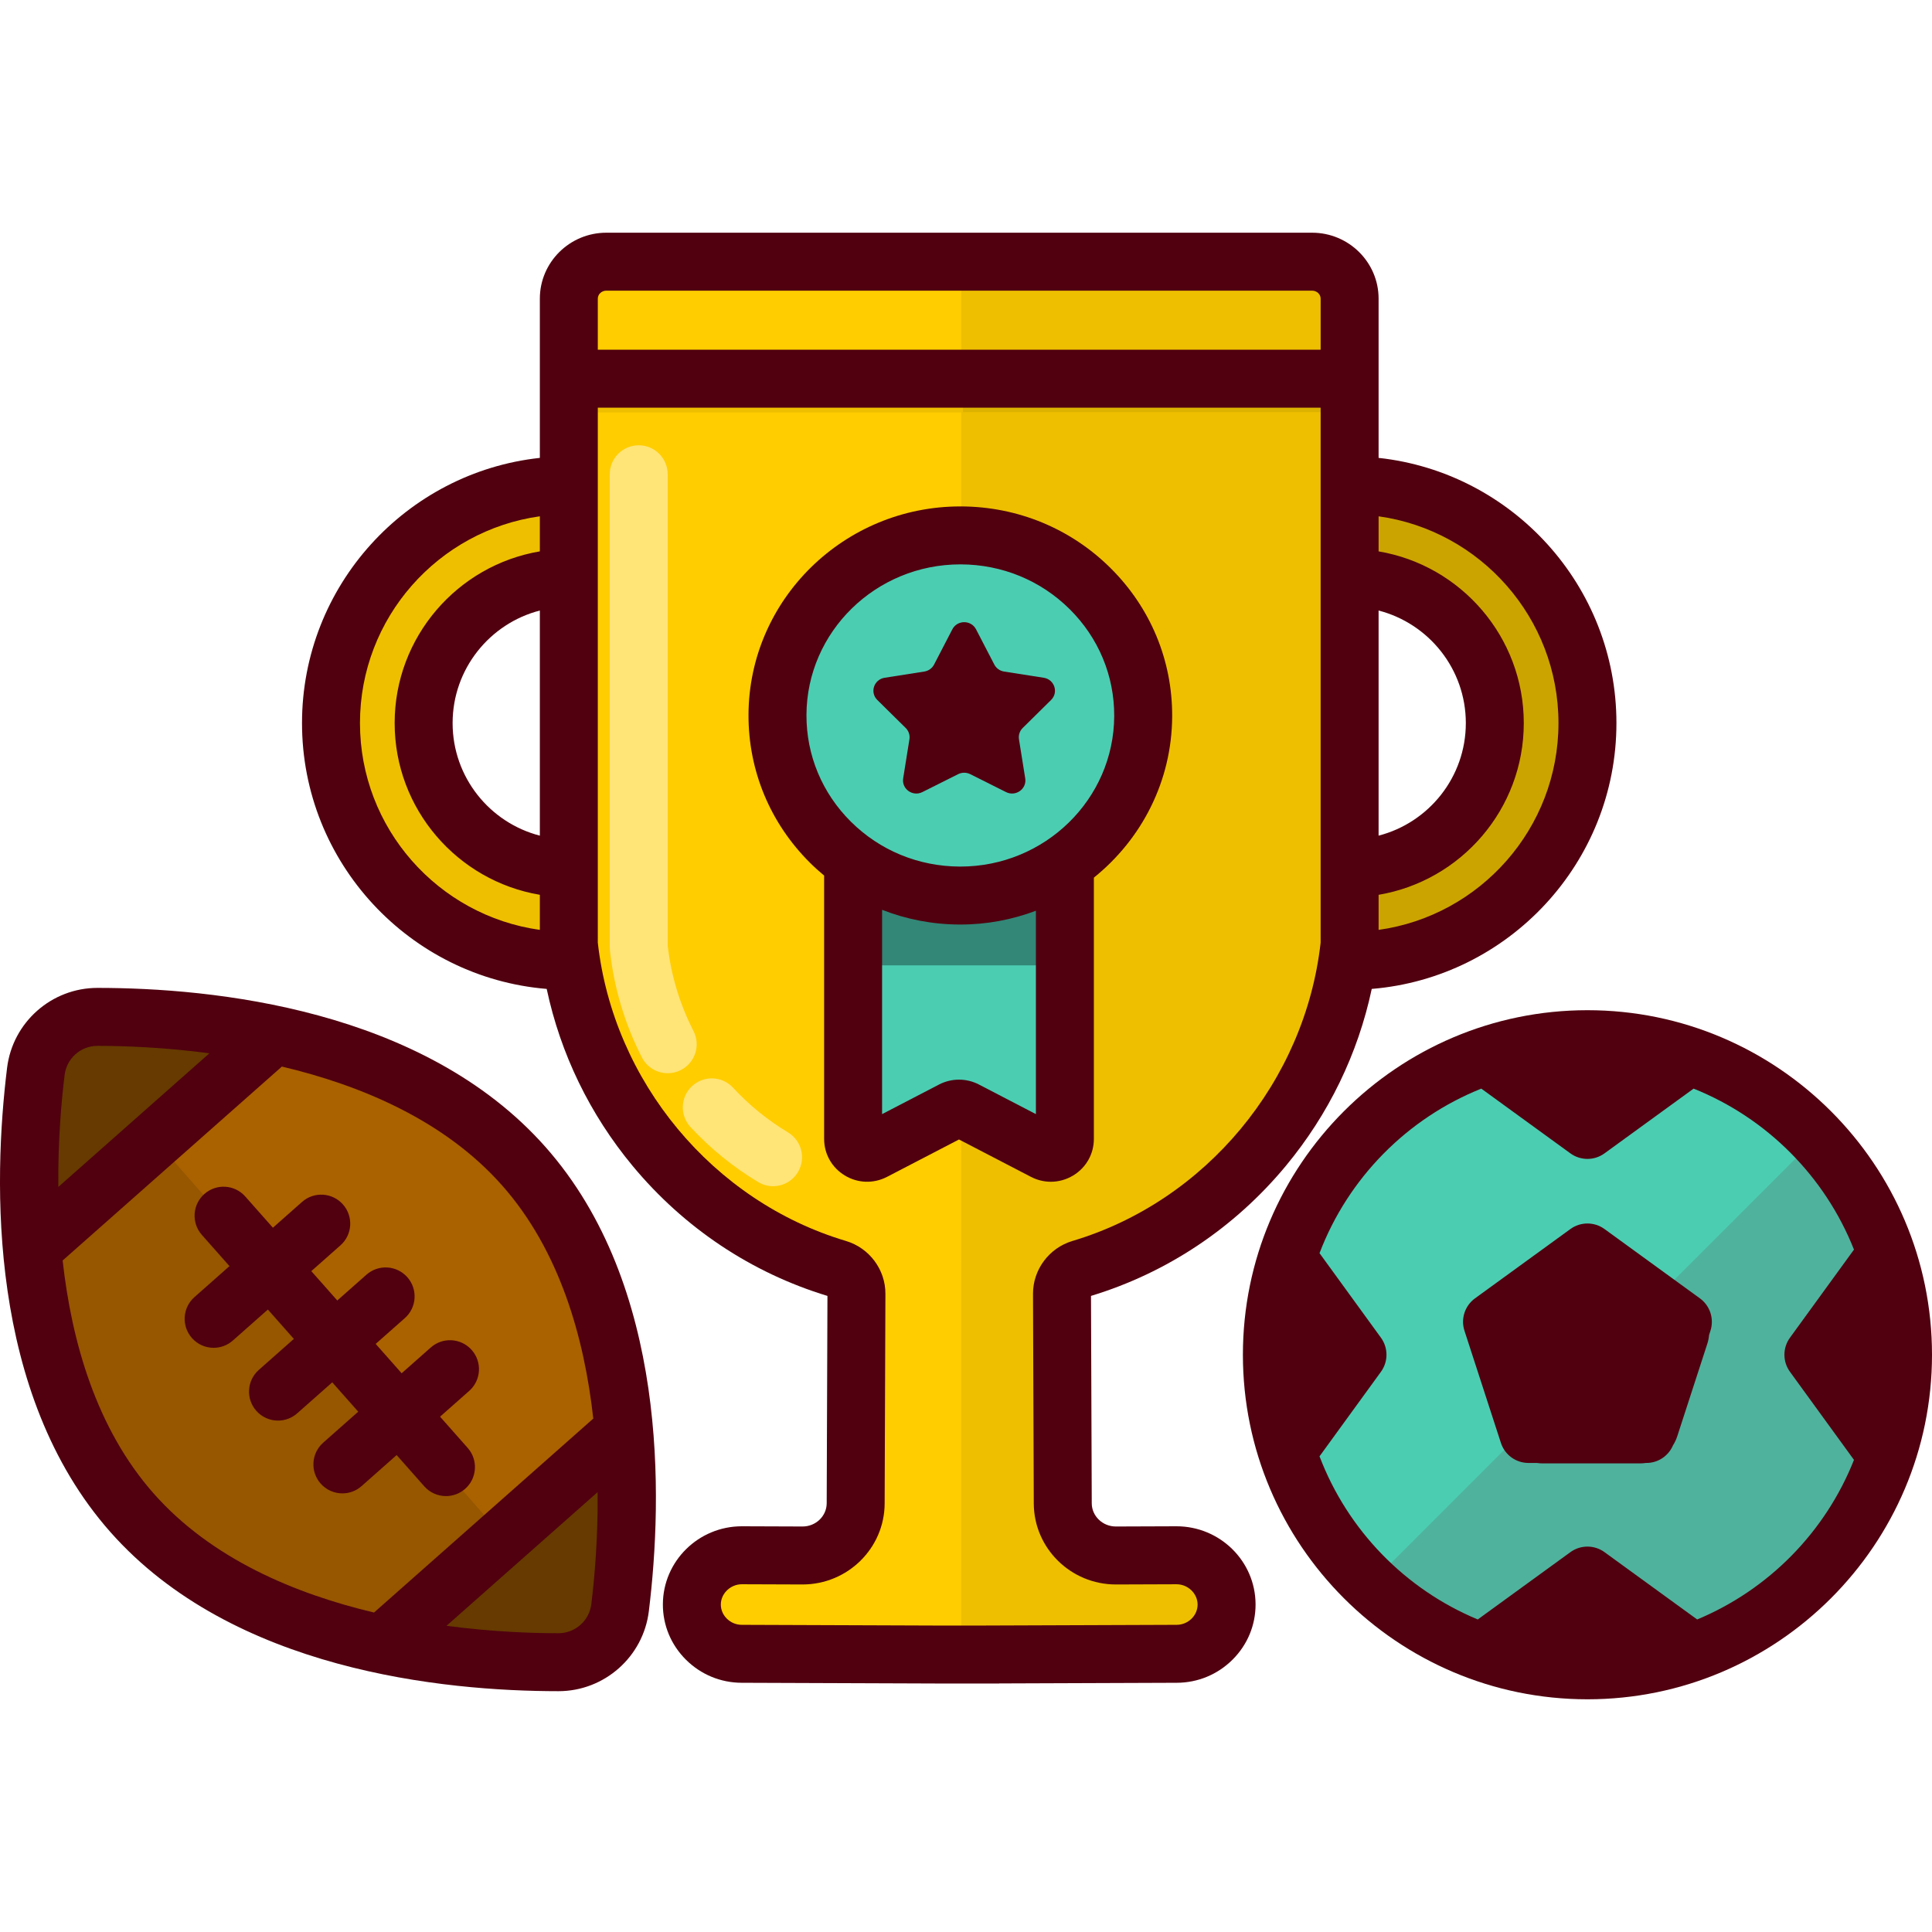
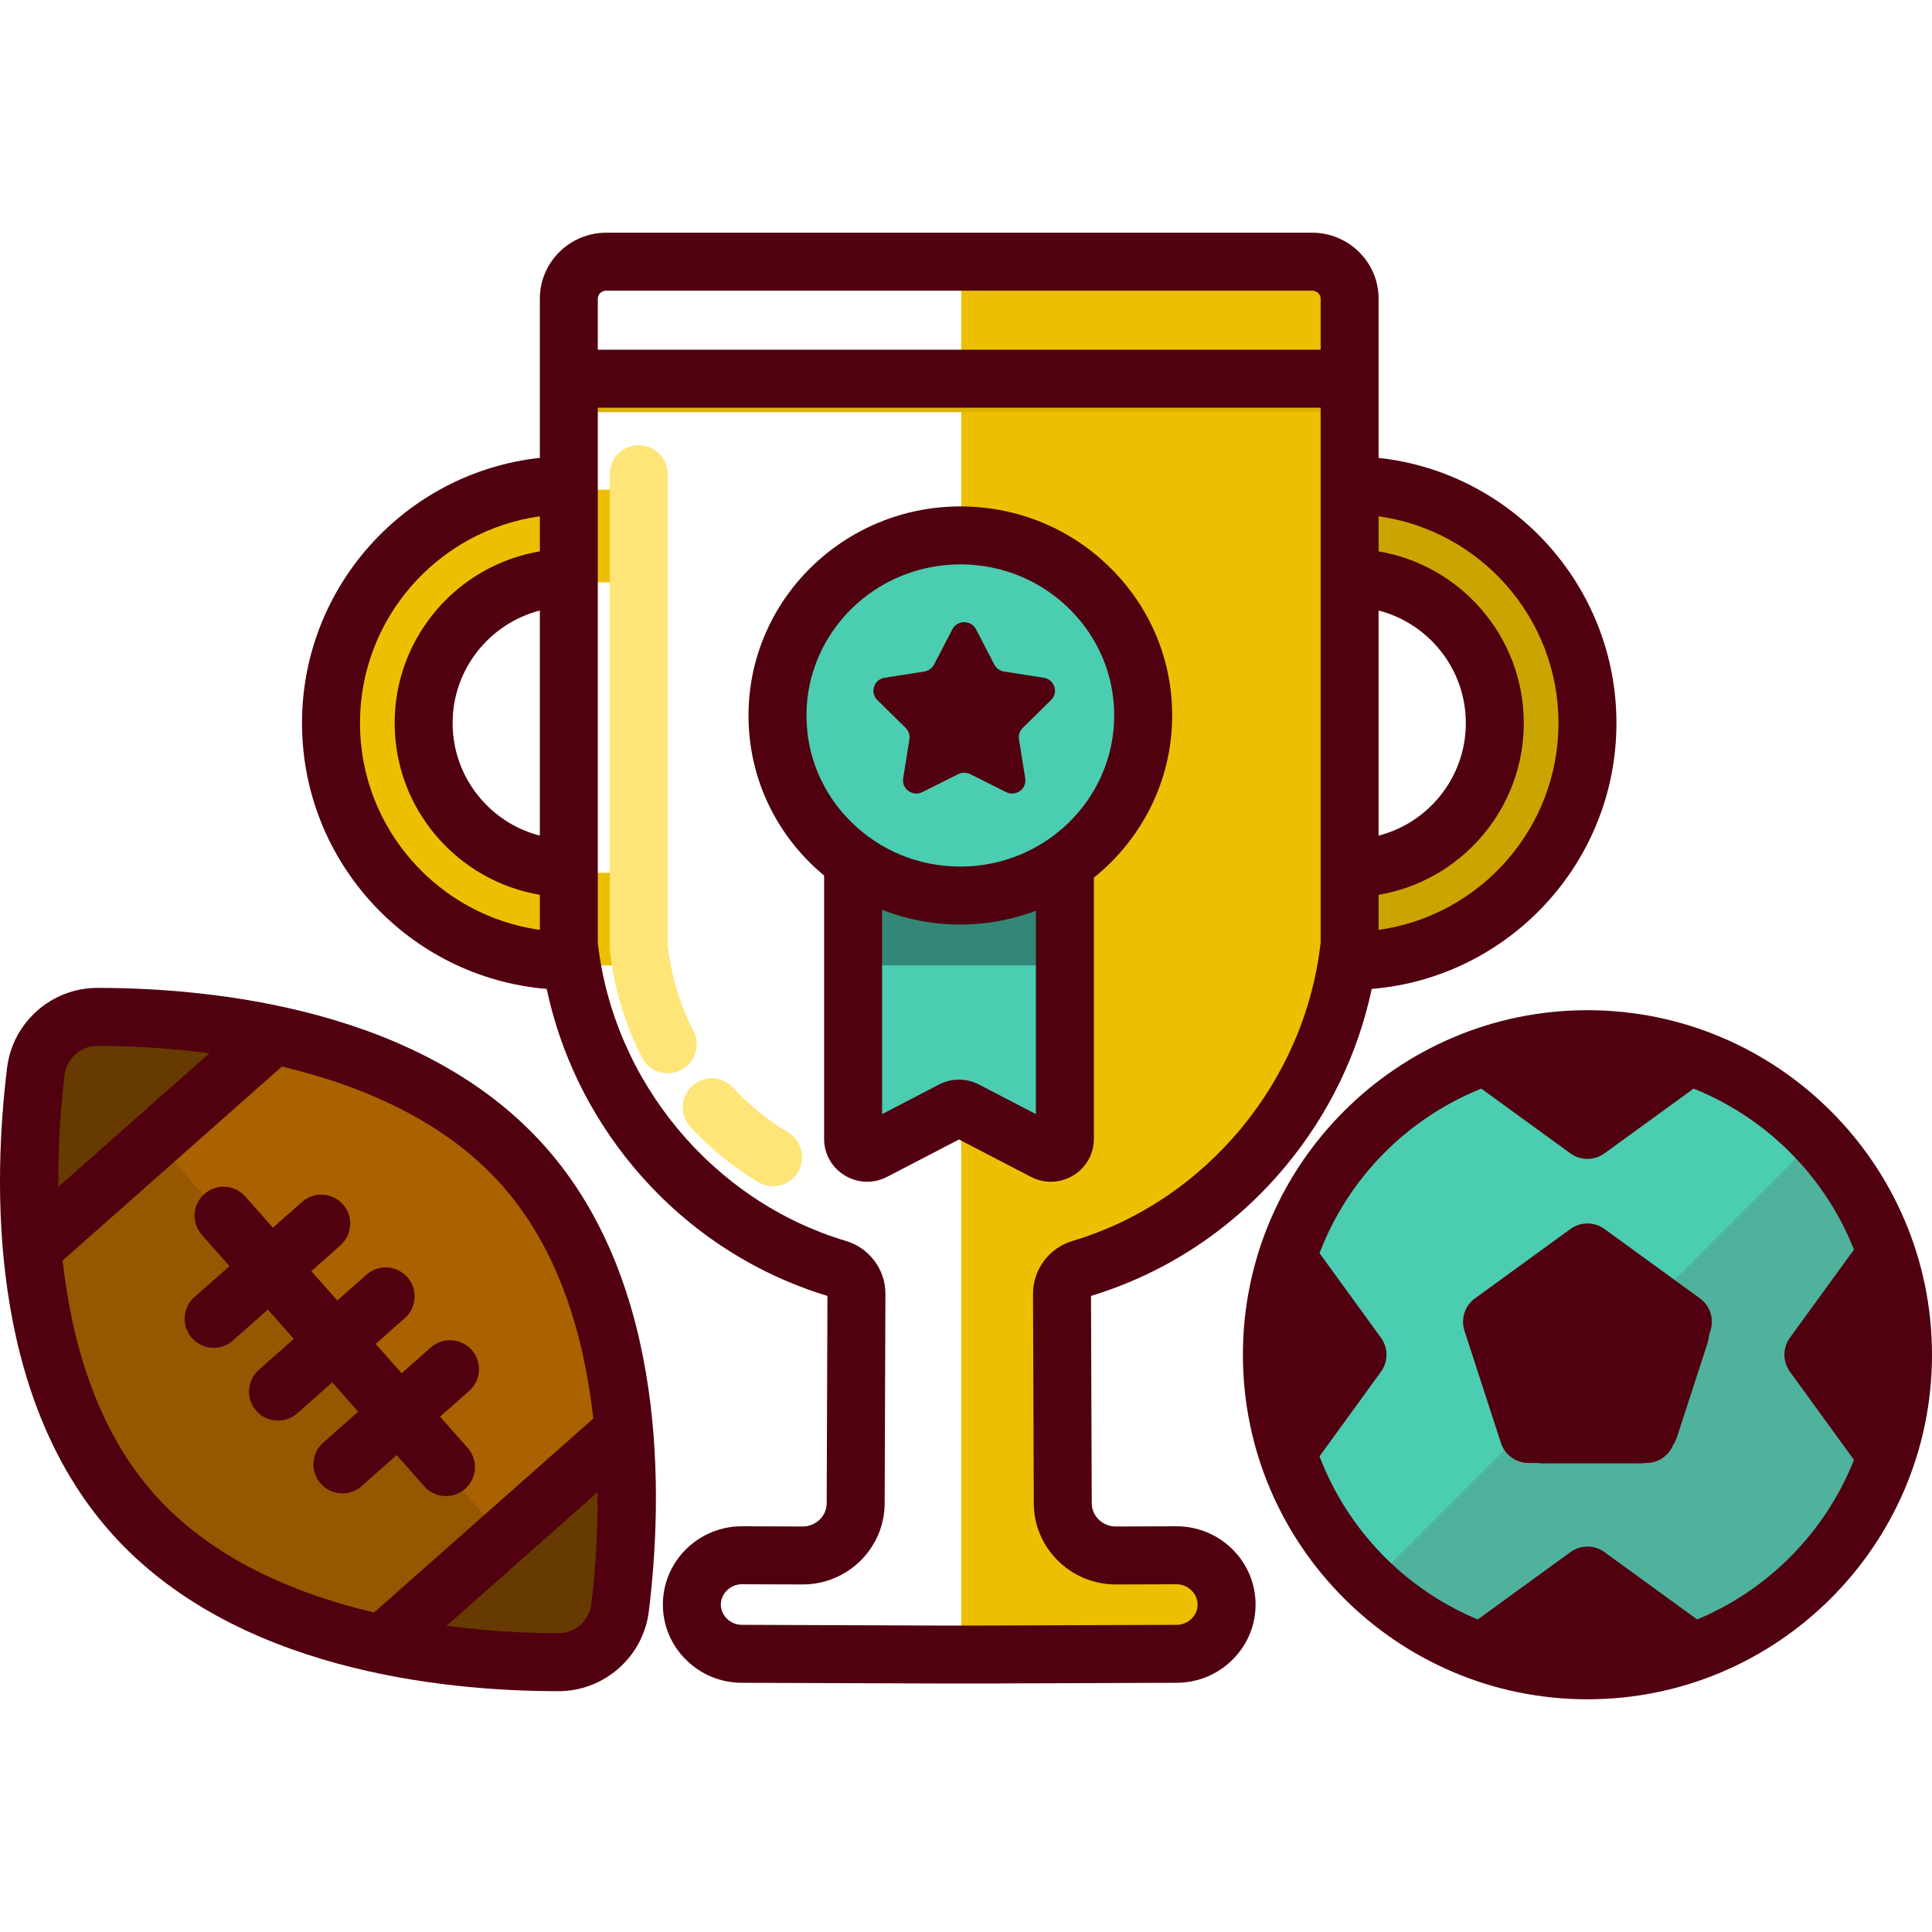
<svg xmlns="http://www.w3.org/2000/svg" version="1.1" id="Layer_1" x="0px" y="0px" viewBox="0 0 512.001 512.001" style="enable-background:new 0 0 512.001 512.001;" xml:space="preserve">
  <path style="fill:#EEBF00;" d="M151.769,255.837c-34.809,0-63.028-28.219-63.028-63.028s28.219-63.028,63.028-63.028h25.188v24.55  h-25.188c-21.251,0-38.478,17.227-38.478,38.478s17.227,38.478,38.478,38.478h25.188v24.55H151.769z" />
  <path style="fill:#CCA400;" d="M358.688,255.837c34.809,0,63.028-28.219,63.028-63.028s-28.219-63.028-63.028-63.028h-20.601v24.55  h20.601c21.251,0,38.478,17.227,38.478,38.478s-17.227,38.478-38.478,38.478h-20.601v24.55H358.688z" />
-   <path style="fill:#FFCD00;" d="M258.838,70.531h-7.221H161.71c-5.49,0-9.941,4.384-9.941,9.79v171.076  c4.334,40.438,32.787,74.553,71.28,86.02c2.949,0.879,4.952,3.574,4.941,6.608l-0.204,55.571  c-0.029,7.653-6.352,13.834-14.123,13.805l-15.982-0.058c-7.293-0.027-13.282,5.828-13.309,13.009l0,0  c-0.028,7.182,5.917,13.08,13.21,13.108l54.035,0.199h6.01L258.838,70.531z" />
  <path style="fill:#FFE477;" d="M204.871,314.356c-1.344,0-2.707-0.353-3.944-1.095c-6.622-3.973-12.656-8.88-17.936-14.585  c-2.88-3.114-2.692-7.973,0.421-10.853c3.115-2.88,7.97-2.691,10.853,0.421c4.289,4.636,9.19,8.622,14.564,11.845  c3.637,2.182,4.817,6.899,2.635,10.536C210.025,313.026,207.48,314.356,204.871,314.356z M176.957,284.416  c-2.792,0-5.485-1.528-6.844-4.185c-4.564-8.926-7.417-18.49-8.482-28.426c-0.029-0.272-0.044-0.545-0.044-0.818V125.683  c0-4.241,3.437-7.68,7.68-7.68c4.242,0,7.68,3.438,7.68,7.68v124.882c0.897,7.919,3.198,15.547,6.843,22.675  c1.931,3.776,0.435,8.404-3.342,10.334C179.328,284.145,178.134,284.416,176.957,284.416z" />
  <g>
    <path style="fill:#EEBF00;" d="M254.742,439.657l58.131-0.199c7.293-0.027,13.238-5.925,13.21-13.108l0,0   c-0.028-7.182-6.017-13.036-13.309-13.009l-15.982,0.058c-7.771,0.029-14.094-6.152-14.123-13.805l-0.204-55.571   c-0.011-3.034,1.992-5.729,4.941-6.608c38.494-11.468,66.946-45.582,71.28-86.02V80.321c0-5.406-4.451-9.79-9.941-9.79h-94.004   L254.742,439.657z" />
    <path style="fill:#EEBF00;" d="M303.982,201.208c-0.1,26.356-21.877,47.642-48.64,47.544s-48.377-21.544-48.277-47.9   s21.877-47.642,48.64-47.544C282.468,153.406,304.082,174.852,303.982,201.208z" />
  </g>
  <g>
    <path style="fill:#4BCDB2;" d="M302.602,191.805c-0.1,26.356-21.877,47.642-48.64,47.544c-26.763-0.098-48.377-21.544-48.277-47.9   s21.877-47.642,48.64-47.544C281.088,144.003,302.702,165.449,302.602,191.805z" />
    <path style="fill:#4BCDB2;" d="M283.23,229.945v73.054c0,2.761-2.981,4.53-5.46,3.243l-20.866-10.84   c-1.086-0.564-2.387-0.564-3.473,0l-20.866,10.84c-2.479,1.288-5.46-0.482-5.46-3.243v-73.054" />
  </g>
  <path style="fill:#AA6100;" d="M139.851,310.255c31.113,35.174,28.679,91.128,25.5,116.989c-1.015,8.254-8.008,14.441-16.325,14.44  c-26.055-0.001-81.889-4.416-113.002-39.59s-28.68-91.127-25.5-116.988c1.015-8.254,8.008-14.441,16.325-14.44  C52.905,270.667,108.739,275.081,139.851,310.255z" />
  <g style="opacity:0.29;">
    <path style="fill:#663A00;" d="M159.927,437.559c-2.915,2.578-6.743,4.124-10.9,4.124c-26.055-0.001-81.889-4.416-113.002-39.59   s-28.68-91.127-25.5-116.988c0.547-4.448,2.83-8.296,6.122-10.899L159.927,437.559z" />
  </g>
  <rect x="152.03" y="93.86" style="fill:#DDB200;" width="207.09" height="15.359" />
  <circle style="fill:#4BCDB2;" cx="421.71" cy="360.2" r="83.63" />
  <g style="opacity:0.24;">
    <path style="fill:#5D5D5D;" d="M481.326,301.549c32.659,32.659,32.659,85.61,0,118.269s-85.61,32.659-118.269,0L481.326,301.549z" />
  </g>
-   <rect x="152.03" y="93.86" style="fill:#EEBF00;" width="103.14" height="15.359" />
  <rect x="227.1" y="232.6" style="fill:#328777;" width="56.12" height="23.23" />
  <g>
    <path style="fill:#663A00;" d="M26.848,270.666c-8.317,0-15.31,6.186-16.325,14.44c-1.393,11.327-2.641,28.427-0.992,47.026   l64.111-56.709C55.386,271.514,38.261,270.666,26.848,270.666z" />
-     <path style="fill:#663A00;" d="M102.231,436.928c18.258,3.907,35.383,4.755,46.794,4.756c8.317,0,15.31-6.186,16.325-14.44   c1.393-11.327,2.642-28.427,0.992-47.025L102.231,436.928z" />
+     <path style="fill:#663A00;" d="M102.231,436.928c18.258,3.907,35.383,4.755,46.794,4.756c8.317,0,15.31-6.186,16.325-14.44   c1.393-11.327,2.642-28.427,0.992-47.025z" />
  </g>
  <g>
    <path style="fill:#50000F;" d="M105.115,385.61l7.32,8.276c1.516,1.716,3.631,2.592,5.755,2.592c1.808,0,3.624-0.635,5.085-1.927   c3.177-2.811,3.475-7.663,0.664-10.841l-7.319-8.275l7.724-6.833c3.177-2.81,3.475-7.663,0.664-10.841   c-2.809-3.175-7.662-3.475-10.84-0.664l-7.725,6.833l-6.884-7.782l7.724-6.832c3.177-2.81,3.475-7.663,0.664-10.841   c-2.809-3.176-7.661-3.475-10.84-0.664l-7.725,6.833l-6.884-7.783l7.724-6.832c3.177-2.81,3.475-7.663,0.664-10.841   c-2.809-3.176-7.661-3.475-10.84-0.664l-7.725,6.833L65,317.084c-2.808-3.176-7.662-3.475-10.84-0.664   c-3.177,2.811-3.475,7.663-0.664,10.841l7.319,8.275l-9.287,8.215c-3.177,2.81-3.475,7.663-0.664,10.841   c1.516,1.715,3.631,2.592,5.755,2.592c1.808,0,3.624-0.635,5.085-1.927l9.287-8.215l6.884,7.783l-9.287,8.215   c-3.177,2.81-3.475,7.663-0.664,10.841c1.516,1.715,3.631,2.592,5.755,2.592c1.808,0,3.624-0.635,5.085-1.927l9.287-8.215   l6.884,7.783l-9.287,8.214c-3.177,2.81-3.475,7.663-0.664,10.841c1.516,1.715,3.631,2.592,5.755,2.592   c1.808,0,3.624-0.635,5.085-1.927L105.115,385.61z" />
    <path style="fill:#50000F;" d="M240.02,192.922c0.797,0.785,1.163,1.898,0.988,2.995l-1.657,10.356   c-0.448,2.802,2.517,4.923,5.084,3.638l9.489-4.752c1.005-0.503,2.193-0.503,3.198,0l9.489,4.752   c2.567,1.285,5.532-0.837,5.084-3.638l-1.657-10.356c-0.175-1.097,0.191-2.21,0.988-2.995l7.521-7.42   c2.035-2.007,0.902-5.44-1.941-5.886l-10.513-1.649c-1.113-0.175-2.075-0.862-2.588-1.851l-4.841-9.337   c-1.31-2.526-4.974-2.526-6.284,0l-4.84,9.337c-0.513,0.989-1.475,1.676-2.588,1.851l-10.513,1.649   c-2.845,0.446-3.977,3.879-1.941,5.886L240.02,192.922z" />
    <path style="fill:#50000F;" d="M311.722,404.481l-15.981,0.058c-0.009,0-0.016,0-0.025,0c-3.513,0-6.378-2.755-6.39-6.153   l-0.201-54.955c20.15-6.12,37.987-18.018,51.617-34.435c11.374-13.7,19.133-29.75,22.785-46.922   c36.254-2.993,64.845-33.433,64.845-70.445c0-36.393-27.639-66.443-63.029-70.284V79.14c0-9.633-7.905-17.47-17.62-17.47h-89.908   h-97.129c-9.715,0-17.62,7.836-17.62,17.47v42.204c-35.389,3.841-63.029,33.891-63.029,70.284   c0,37.012,28.591,67.453,64.845,70.445c3.652,17.173,11.412,33.222,22.785,46.922c13.63,16.417,31.466,28.315,51.617,34.435   l-0.201,54.954c-0.013,3.398-2.878,6.154-6.39,6.154c-0.008,0-0.017,0-0.025,0l-15.981-0.058c-0.026,0-0.052,0-0.079,0   c-11.509,0-20.895,9.252-20.938,20.66c-0.021,5.548,2.156,10.774,6.13,14.718c3.944,3.911,9.175,6.078,14.732,6.098l54.062,0.199   h14.201v-0.026l47.082-0.173c5.557-0.02,10.787-2.186,14.732-6.098c3.974-3.943,6.152-9.17,6.13-14.718   C332.696,413.706,323.289,404.452,311.722,404.481z M365.342,161.798c13.279,3.421,23.119,15.497,23.119,29.829   s-9.84,26.408-23.119,29.829V161.798z M413.012,191.627c0,27.913-20.774,51.052-47.67,54.804v-9.297   c21.808-3.669,38.478-22.672,38.478-45.506s-16.671-41.838-38.478-45.506v-9.297C392.238,140.575,413.012,163.715,413.012,191.627z    M160.686,77.029h97.129h89.908c1.247,0,2.261,0.947,2.261,2.11v13.539H158.425V79.14   C158.425,77.976,159.438,77.029,160.686,77.029z M143.066,221.456c-13.279-3.421-23.119-15.497-23.119-29.829   s9.84-26.409,23.119-29.829V221.456z M95.396,191.627c0-27.913,20.774-51.052,47.67-54.804v9.297   c-21.808,3.669-38.478,22.672-38.478,45.506s16.671,41.838,38.478,45.506v9.297C116.169,242.679,95.396,219.54,95.396,191.627z    M315.79,428.956c-1.061,1.054-2.471,1.636-3.969,1.642l-54.034,0.199h-7.166l-54.035-0.199c-1.498-0.005-2.908-0.589-3.969-1.642   c-1.031-1.023-1.595-2.356-1.59-3.756c0.011-2.909,2.564-5.358,5.581-5.358c0.007,0,0.014,0,0.021,0l15.981,0.058   c0.028,0,0.054,0,0.082,0c11.955-0.001,21.704-9.609,21.749-21.457l0.203-55.569c0.025-6.405-4.263-12.161-10.427-13.997   c-35.287-10.513-61.682-42.261-65.794-79.08v-141.76h191.558v141.76c-4.112,36.818-30.507,68.567-65.794,79.08   c-6.164,1.836-10.451,7.593-10.427,13.995l0.203,55.572c0.045,11.848,9.793,21.456,21.749,21.456c0.027,0,0.055,0,0.082,0   l15.981-0.058c0.007,0,0.014,0,0.021,0c3.016,0,5.569,2.449,5.581,5.358C317.385,426.6,316.82,427.933,315.79,428.956z" />
    <path style="fill:#50000F;" d="M284.426,311.502c3.419-2.077,5.46-5.696,5.46-9.683v-69.237   c12.599-10.123,20.687-25.519,20.753-42.765c0.056-14.821-5.745-28.77-16.336-39.278c-10.56-10.476-24.62-16.277-39.593-16.332   c-0.072,0-0.14,0-0.212,0c-30.856,0-56.019,24.718-56.135,55.195c-0.056,14.821,5.745,28.77,16.335,39.278   c1.19,1.181,2.43,2.293,3.705,3.352v69.786c0,3.986,2.041,7.606,5.461,9.684c3.445,2.093,7.639,2.233,11.218,0.375l19.063-9.903   l19.063,9.903c1.673,0.869,3.479,1.301,5.283,1.301C280.543,313.177,282.591,312.616,284.426,311.502z M213.721,189.459   c0.084-22.03,18.361-39.894,40.777-39.894c0.051,0,0.104,0,0.155,0c10.914,0.04,21.153,4.258,28.83,11.876   c7.647,7.586,11.836,17.643,11.796,28.316c-0.084,22.03-18.36,39.894-40.776,39.894c-0.051,0-0.105,0-0.156,0   c-10.914-0.04-21.154-4.258-28.831-11.876C217.869,210.189,213.68,200.134,213.721,189.459z M259.422,287.407   c-3.303-1.716-7.25-1.717-10.555-0.001l-15.106,7.848v-54.146c6.45,2.528,13.383,3.877,20.53,3.903c0.072,0,0.141,0,0.212,0   c7.051,0,13.798-1.303,20.023-3.659v53.901L259.422,287.407z" />
    <path style="fill:#50000F;" d="M25.825,261.804L25.825,261.804c-12.168,0-22.463,9.107-23.948,21.182   c-3.711,30.19-5.09,86.318,27.37,123.015c32.46,36.696,88.336,42.178,118.755,42.181c12.168,0,22.463-9.107,23.948-21.183   c3.711-30.191,5.09-86.318-27.37-123.014C112.118,267.288,56.243,261.805,25.825,261.804z M17.123,284.862   c0.539-4.389,4.281-7.698,8.703-7.698c7.165,0,17.699,0.376,29.673,1.969l-40.043,35.419   C15.335,302.475,16.248,291.972,17.123,284.862z M40.753,395.825c-15.271-17.264-21.788-40.391-24.152-61.781l58.104-51.396   c20.941,4.958,43.099,14.248,58.37,31.513c0.001,0,0.001,0,0.001,0c15.271,17.264,21.788,40.391,24.152,61.78l-58.104,51.396   C78.182,422.38,56.024,413.09,40.753,395.825z M156.705,425.125c-0.539,4.389-4.281,7.698-8.703,7.698   c-7.165,0-17.7-0.376-29.673-1.969l40.044-35.42C158.492,407.512,157.579,418.014,156.705,425.125z" />
    <path style="fill:#50000F;" d="M420.692,267.713c-50.349,0-91.31,40.961-91.31,91.309s40.961,91.309,91.31,91.309   c50.348,0,91.309-40.961,91.309-91.309C512,308.674,471.039,267.713,420.692,267.713z M449.764,429.176l-24.558-17.843   c-2.692-1.956-6.336-1.956-9.027,0l-24.559,17.843c-19.244-8.004-34.503-23.703-41.933-43.236l16.278-22.404   c1.956-2.691,1.956-6.336,0-9.027l-16.278-22.404c7.55-19.848,23.188-35.727,42.873-43.607l23.619,17.16   c1.345,0.978,2.93,1.466,4.514,1.466s3.168-0.489,4.514-1.467l23.618-17.16c19.369,7.754,34.816,23.256,42.499,42.661   l-16.966,23.351c-1.956,2.691-1.956,6.336,0,9.027l16.966,23.351C483.764,405.978,468.695,421.301,449.764,429.176z" />
    <path style="fill:#50000F;" d="M450.493,344.078l-25.287-18.373c-2.692-1.956-6.336-1.956-9.027,0l-25.288,18.373   c-2.692,1.956-3.818,5.422-2.79,8.587l9.66,29.728c1.028,3.164,3.977,5.306,7.304,5.306h2.222c0.498,0.074,1.004,0.116,1.517,0.116   h25.828c0.514,0,1.02-0.043,1.517-0.116h0.175c3.105,0,5.858-1.878,7.051-4.698c0.456-0.72,0.83-1.501,1.103-2.339l7.981-24.564   c0.249-0.766,0.4-1.545,0.467-2.323l0.361-1.111C454.311,349.5,453.185,346.032,450.493,344.078z" />
  </g>
  <g>
</g>
  <g>
</g>
  <g>
</g>
  <g>
</g>
  <g>
</g>
  <g>
</g>
  <g>
</g>
  <g>
</g>
  <g>
</g>
  <g>
</g>
  <g>
</g>
  <g>
</g>
  <g>
</g>
  <g>
</g>
  <g>
</g>
</svg>